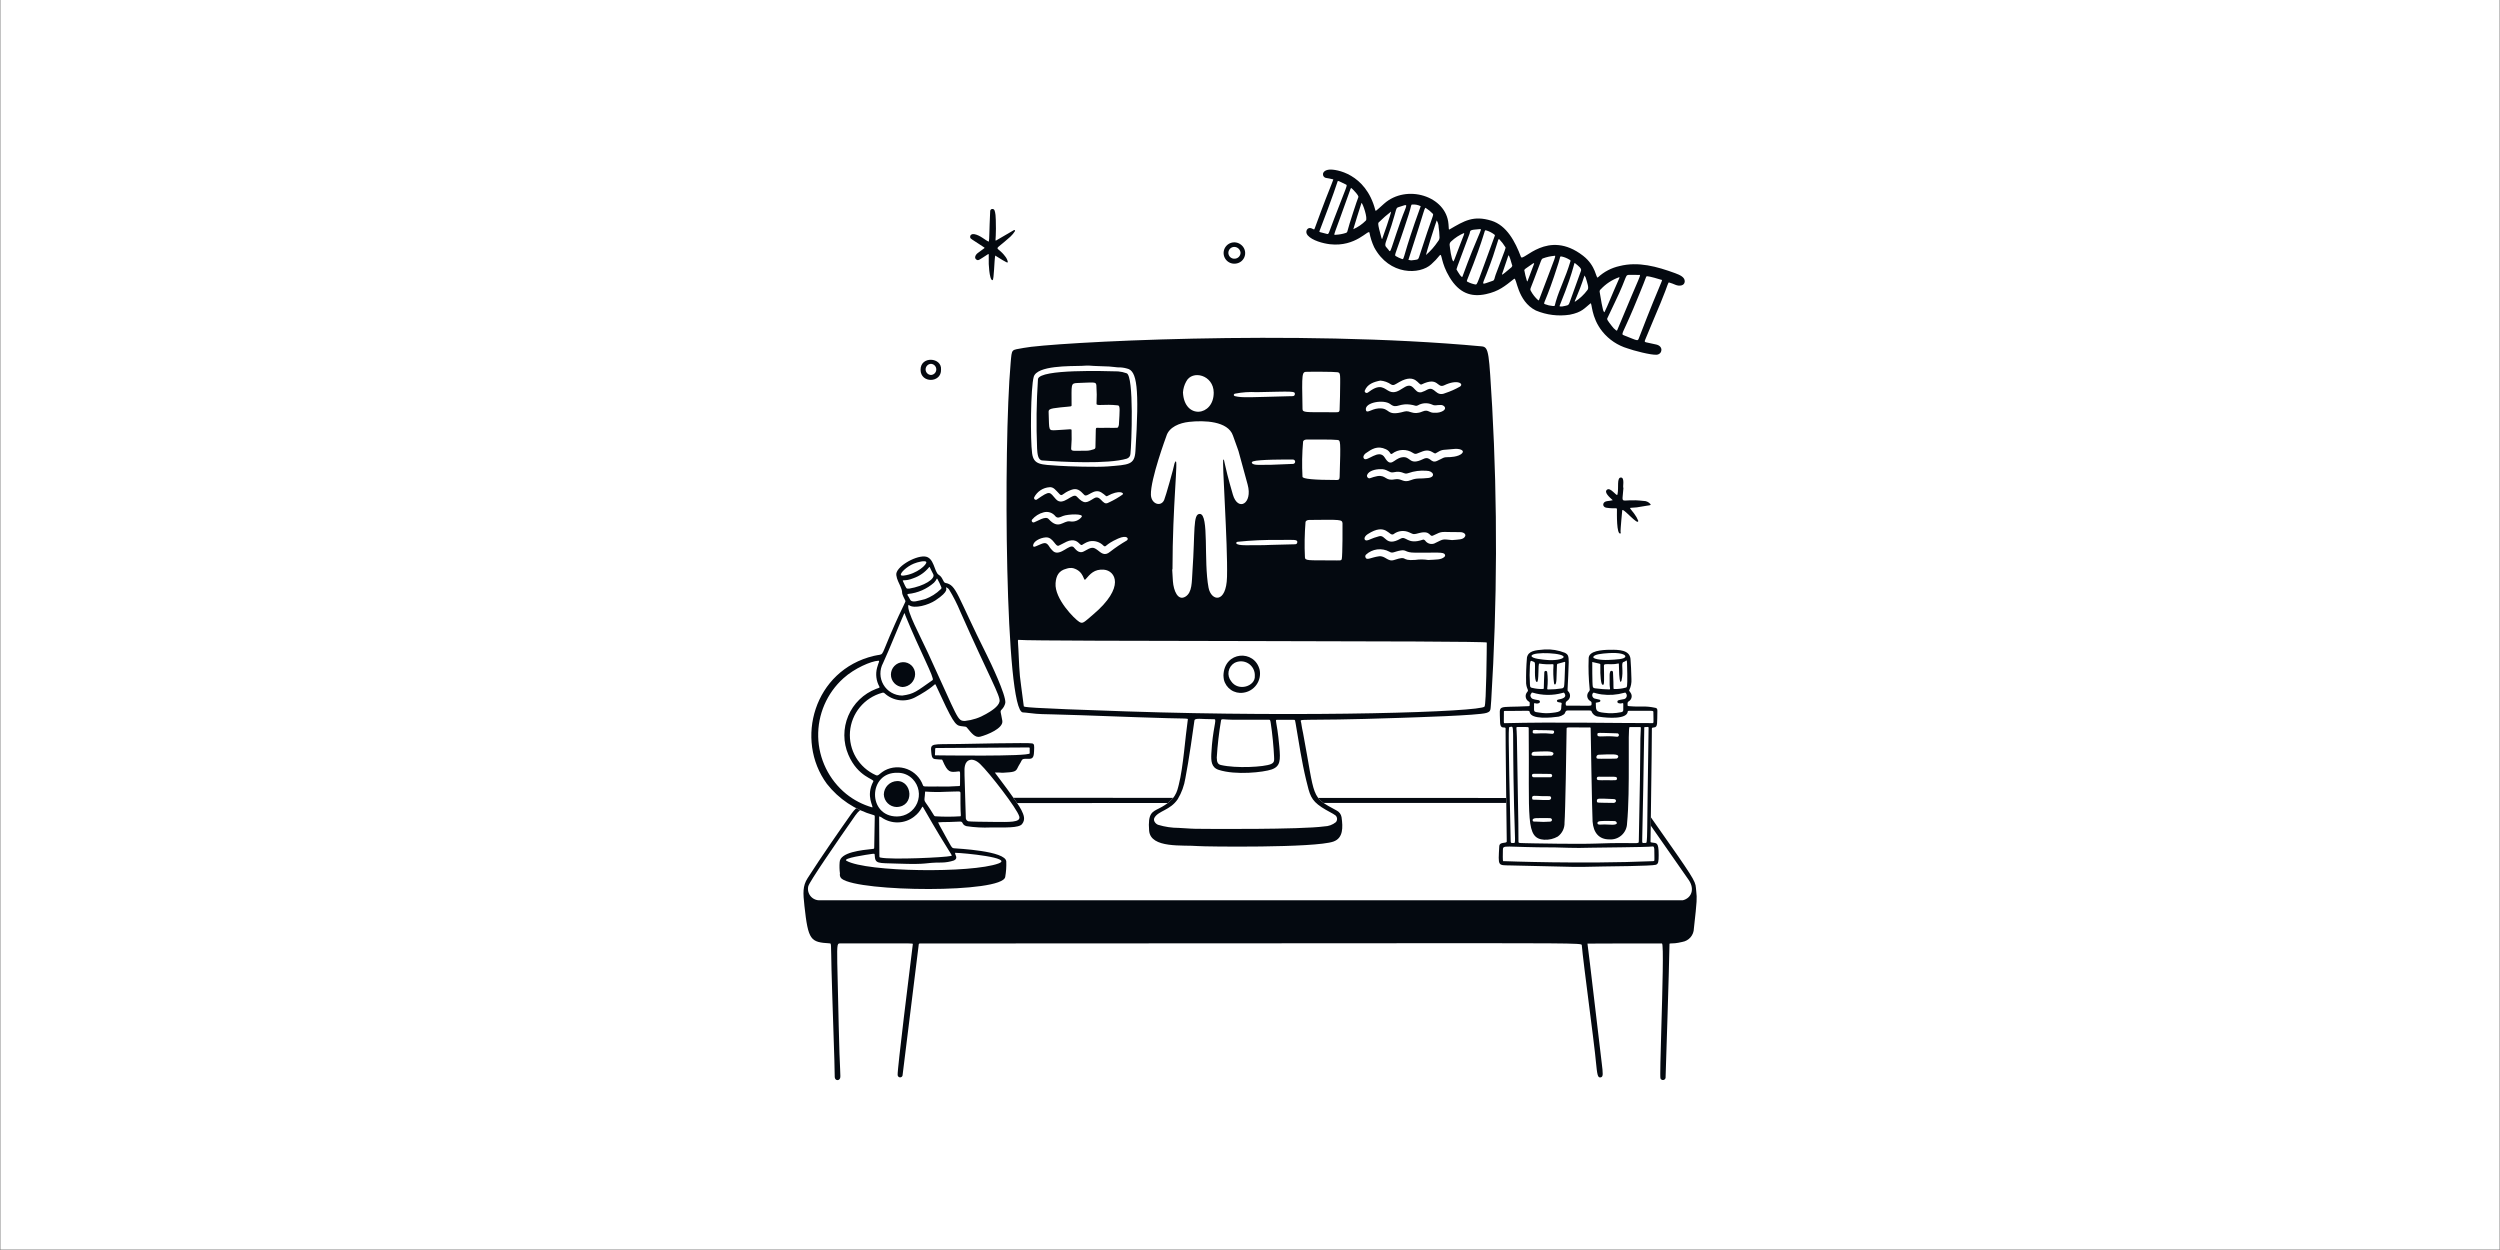
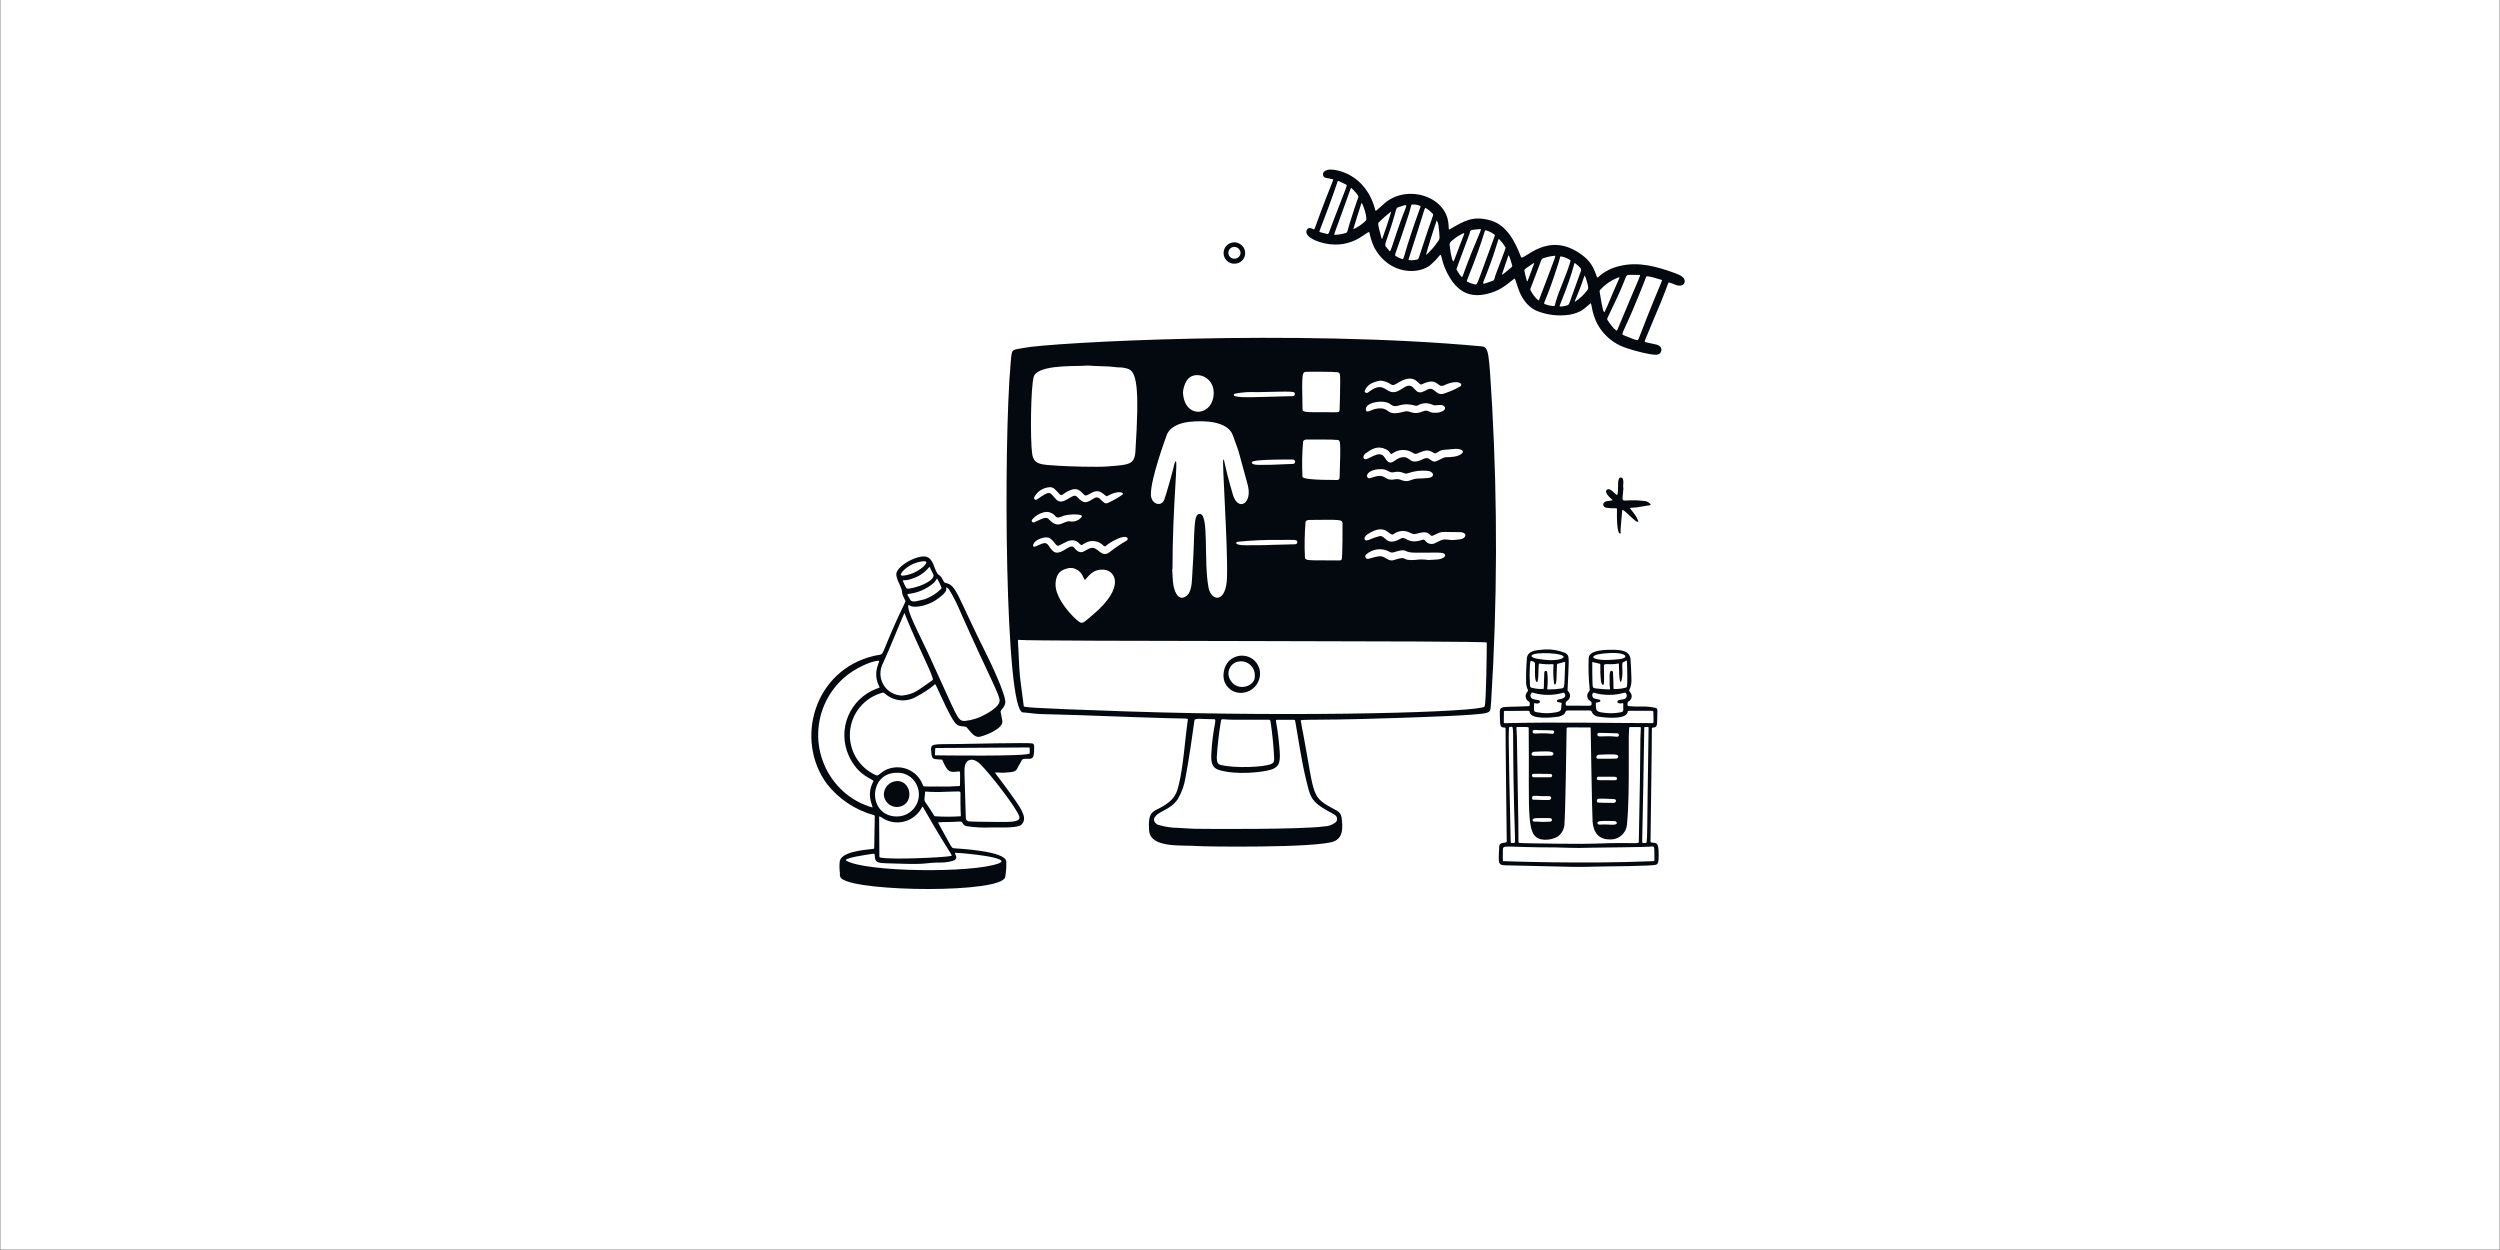
<svg xmlns="http://www.w3.org/2000/svg" version="1.2" preserveAspectRatio="xMidYMid meet" height="3456" viewBox="0 0 5184 2592" zoomAndPan="magnify" width="6912">
  <rect x="0" y="0" width="5184" height="2592" fill="#808080" stroke="none" />
  <g id="67c2ceda82">
    <path d="M 1 0 L 5183 0 L 5183 2591 L 1 2591 Z M 1 0" style="stroke:none;fill-rule:nonzero;fill:#ffffff;fill-opacity:1;" />
-     <path d="M 3422.887 1711.707 C 3443.219 1740.934 3465.605 1772.973 3481.418 1795.609 L 3481.578 1795.848 L 3481.598 1795.867 C 3493.801 1813.336 3502.039 1825.133 3502.316 1825.582 C 3514.52 1844.262 3507.145 1862.398 3489.516 1866.801 L 3489.477 1866.762 L 1701.234 1866.762 C 1697.5 1867.109 1693.738 1866.562 1690.258 1865.172 C 1686.777 1863.781 1683.676 1861.586 1681.211 1858.762 C 1678.75 1855.93 1676.992 1852.562 1676.09 1848.922 C 1675.188 1845.285 1675.164 1841.48 1676.023 1837.832 C 1677.891 1829.051 1734.801 1746.328 1773.785 1690.629 C 1776.578 1686.637 1779.844 1683.027 1783.496 1679.859 C 1780.758 1678.598 1778.059 1677.266 1775.391 1675.875 C 1771.797 1679.312 1768.531 1683.09 1765.637 1687.172 C 1741.469 1721.348 1703.48 1775.914 1674.602 1821.051 C 1664.156 1837.387 1665.18 1851.855 1668.051 1878.289 C 1675.891 1950.336 1680.75 1953.703 1720.48 1956.16 L 1720.492 1956.16 C 1721.02 1956.188 1721.441 1956.219 1721.789 1956.398 C 1723.27 1957.152 1723.328 1960.691 1723.621 1979.352 C 1723.863 1994.598 1724.266 2019.945 1725.738 2062.133 C 1730.723 2205.238 1730.848 2226.844 1730.875 2231.715 C 1730.879 2232.676 1730.883 2232.984 1730.914 2233.453 C 1731.531 2240.41 1737.93 2240.855 1740.277 2238.262 L 1740.438 2238.082 C 1740.922 2237.547 1741.316 2237.117 1741.629 2236.633 C 1742.914 2234.613 1742.777 2231.691 1742.074 2216.617 C 1741.391 2202.051 1740.176 2176.125 1739.203 2128.691 C 1738.426 2090.723 1737.695 2061.117 1737.125 2038.031 C 1735.441 1969.703 1735.168 1958.484 1739.188 1956.637 C 1739.98 1956.277 1740.938 1956.277 1742.078 1956.277 L 1742.094 1956.277 C 1783.359 1956.297 1813.371 1956.238 1835.184 1956.199 L 1835.199 1956.199 C 1886.902 1956.098 1892.559 1956.078 1892.879 1957.391 C 1892.918 1957.551 1892.879 1957.73 1892.832 1957.926 C 1892.801 1958.066 1892.77 1958.207 1892.758 1958.363 C 1892.758 1958.383 1892.496 1960.48 1892.02 1964.309 L 1892.004 1964.445 L 1892 1964.465 L 1892 1964.477 C 1887.121 2003.73 1860.371 2218.992 1861.355 2229.121 C 1861.41 2230.34 1861.898 2231.504 1862.73 2232.398 C 1863.566 2233.305 1864.691 2233.871 1865.906 2234.02 C 1867.125 2234.156 1868.352 2233.871 1869.371 2233.195 C 1870.395 2232.52 1871.141 2231.496 1871.48 2230.32 C 1871.73 2229.586 1904.57 1964.227 1904.73 1961.555 C 1905.043 1956.309 1905.391 1956.316 1909.613 1956.379 C 1910.129 1956.387 1910.703 1956.398 1911.34 1956.398 C 2303.973 1956.355 2583.934 1956.129 2783.562 1955.961 C 3261.363 1955.562 3279.012 1955.551 3279.938 1959.496 C 3279.977 1959.645 3279.984 1959.805 3279.996 1959.973 C 3281.109 1975.238 3288.871 2036.035 3295.938 2091.418 C 3301.035 2131.285 3305.766 2168.344 3307.395 2183.566 C 3308.051 2189.707 3308.605 2195.164 3309.102 2199.984 L 3309.102 2200.023 C 3312.016 2228.492 3312.68 2235.07 3318.961 2234.078 C 3324.832 2233.125 3324.078 2226.875 3321.324 2204.027 C 3320.996 2201.324 3320.648 2198.395 3320.273 2195.211 C 3295.32 1982.453 3292.379 1961.168 3291.871 1957.512 C 3291.812 1957.062 3291.781 1956.875 3291.762 1956.645 C 3297.246 1956.336 3445.621 1956.227 3446.309 1956.418 C 3449.945 1957.41 3447.211 2052.84 3444.938 2132 C 3443.367 2186.895 3442.016 2233.98 3443.168 2236.324 C 3443.664 2237.387 3444.48 2238.262 3445.492 2238.84 C 3446.516 2239.414 3447.691 2239.652 3448.852 2239.535 C 3450.023 2239.406 3451.117 2238.918 3451.992 2238.133 C 3452.855 2237.348 3453.465 2236.312 3453.723 2235.172 L 3453.832 2231.793 C 3454.727 2204.414 3460.816 2018.309 3461.832 1958.562 C 3461.613 1956.328 3462.277 1956.316 3465.625 1956.289 C 3469.285 1956.246 3476.109 1956.18 3488.422 1953.168 C 3495.062 1952.062 3501.094 1948.664 3505.484 1943.566 C 3509.879 1938.469 3512.332 1931.992 3512.441 1925.262 C 3519.191 1865.898 3518.773 1861.961 3517.52 1850.297 C 3517.242 1847.75 3516.934 1844.848 3516.645 1840.926 C 3515.582 1826.258 3509.699 1817.891 3431.5 1706.512 L 3431.492 1706.512 C 3428.789 1702.656 3425.996 1698.68 3423.113 1694.574 C 3423.035 1700.695 3422.957 1706.441 3422.887 1711.707 Z M 3123.434 1664.973 C 3123.391 1661.582 3123.344 1658.156 3123.301 1654.688 L 2733.398 1654.547 C 2733.734 1654.984 2734.094 1655.422 2734.453 1655.852 C 2737.266 1659.207 2740.582 1662.141 2744.637 1665.031 C 2883.961 1664.992 3016.566 1664.973 3123.434 1664.973 Z M 2101.551 1654.309 C 2104.262 1658.156 2106.816 1661.844 2109.086 1665.223 C 2201.184 1665.191 2308.789 1665.152 2421.602 1665.121 C 2426.305 1661.516 2429.906 1657.945 2432.719 1654.43 Z M 2101.551 1654.309" style="stroke:none;fill-rule:evenodd;fill:#040910;fill-opacity:1;" />
    <path d="M 2140.441 1541.57 C 2133.793 1539.582 2001.832 1542.562 1988.188 1542.781 C 1932.102 1543.605 1928.953 1540.277 1931.09 1559.824 C 1931.734 1565.785 1931.934 1573.141 1938.531 1573.984 C 1954.719 1576.051 1953.109 1573.617 1954.621 1577.137 C 1965.371 1602.246 1969.914 1601.781 1986.727 1599.703 C 1992.234 1599.02 1990.703 1599.117 1990.703 1626.344 C 1990.703 1628.609 1991.168 1629.824 1988.715 1629.934 C 1973.961 1631.047 1959.16 1631.363 1944.375 1630.875 C 1914.969 1630.875 1915.117 1631.691 1913.656 1627.895 C 1910.906 1620.395 1906.586 1613.555 1900.984 1607.852 C 1895.383 1602.148 1888.625 1597.707 1881.168 1594.824 C 1873.711 1591.941 1865.727 1590.691 1857.742 1591.137 C 1849.762 1591.594 1841.969 1593.742 1834.883 1597.449 C 1821.965 1604.93 1821.5 1610 1816.004 1607.277 C 1798.918 1599.613 1784.613 1586.875 1775.043 1570.785 C 1765.473 1554.688 1761.105 1536.035 1762.539 1517.363 C 1763.969 1498.699 1771.133 1480.922 1783.043 1466.48 C 1794.957 1452.035 1811.035 1441.617 1829.09 1436.66 C 1829.98 1436.262 1830.973 1436.152 1831.93 1436.352 C 1832.883 1436.539 1833.758 1437.027 1834.426 1437.734 C 1842.754 1445.375 1853.223 1450.285 1864.422 1451.816 C 1875.621 1453.344 1887.02 1451.406 1897.094 1446.281 C 1900.848 1444.441 1904.484 1442.305 1908.102 1440.238 C 1940.746 1421.309 1938.152 1415.484 1940.539 1420.68 C 1975.41 1496.594 1980.637 1504.156 1992.422 1505.664 C 2002.836 1506.988 2003.023 1506.371 2005.043 1508.805 C 2014.832 1520.562 2021.938 1530.332 2032.617 1527.566 C 2047.762 1523.594 2080.934 1510.098 2078.422 1494.645 C 2075.289 1475.438 2073.062 1475.457 2077.051 1471.352 C 2080.879 1467.555 2083.516 1462.715 2084.633 1457.438 C 2086.359 1441.242 2053.438 1372.633 2046.738 1359.277 C 1983.039 1232.227 1983.914 1213.199 1960.414 1208.754 C 1955.234 1207.762 1955.445 1197.258 1946.609 1192 C 1936.812 1186.199 1937.527 1155.055 1917.164 1153.883 C 1896.02 1152.668 1855.98 1176.547 1858.586 1192.637 C 1859.191 1196.926 1860.406 1201.105 1862.191 1205.047 C 1877.941 1237.992 1863.883 1219.168 1876.949 1244.879 C 1879.074 1249.062 1876.781 1244.816 1844.555 1319.875 C 1825.055 1365.289 1834.328 1354.656 1811.84 1360.074 C 1687.859 1389.707 1647.426 1534.156 1714.641 1625.402 C 1739.258 1656.812 1773.273 1679.52 1811.719 1690.223 C 1813.867 1690.711 1813.926 1691.785 1813.906 1693.402 C 1813.809 1701.809 1812.723 1751.953 1812.793 1756.445 C 1812.793 1760.023 1812.426 1760.043 1809.812 1760.32 C 1787.402 1762.746 1741.562 1766.941 1741.066 1788.148 C 1740.449 1795.859 1740.668 1803.617 1741.711 1811.281 C 1741.242 1813.289 1741.355 1815.395 1742.039 1817.344 C 1742.723 1819.289 1743.945 1821 1745.566 1822.281 C 1781.559 1849.809 2078.977 1852.531 2084.434 1818.375 C 2086.277 1807.824 2087.012 1797.102 2086.617 1786.387 C 2085.457 1764.109 1984.262 1759.688 1978.688 1759.012 C 1972.727 1758.293 1974.832 1759.359 1949.023 1712.871 C 1947.652 1710.395 1946.512 1707.793 1945.258 1705.25 C 1964.855 1703.867 1951.391 1705.457 1990.902 1703.609 C 1997.859 1703.281 1993.953 1710.504 2004.156 1713.148 C 2020.855 1715.684 2037.758 1716.586 2054.629 1715.844 C 2084.273 1715.703 2112.703 1717.254 2119.391 1708.707 C 2126.875 1699.137 2122.879 1689.824 2117.793 1679.422 C 2110.301 1663.988 2065.453 1605.477 2062.898 1601.91 C 2076.223 1601.633 2075.23 1602.637 2079.922 1602.355 C 2100.57 1601.125 2106.066 1600.656 2109.523 1593.293 C 2112.984 1585.93 2115.676 1582.91 2118.219 1577.395 C 2120.574 1572.324 2125.234 1573.578 2135.164 1573.418 C 2143.371 1573.34 2143.84 1565.539 2144.227 1557.797 C 2144.871 1545.098 2144.734 1542.852 2140.441 1541.57 Z M 1961.695 1218.027 C 1961.953 1217.461 1966.207 1219.805 1967.926 1222.262 C 1976.984 1237.121 1984.867 1252.668 1991.508 1268.758 C 2051.379 1404.176 2074.871 1443.141 2072.668 1454.648 C 2070.68 1465.238 2054.082 1475.285 2044.602 1480.582 C 2031.301 1488.395 2016.484 1493.285 2001.148 1494.922 C 1984.551 1495.102 1987.801 1491.465 1924.289 1353.973 C 1906.922 1316.359 1880.348 1267.773 1883.547 1255.113 C 1883.816 1254.059 1884.262 1254.34 1884.879 1254.805 C 1895.98 1263.113 1925.184 1254.527 1939.477 1245.086 C 1969.953 1224.914 1960.84 1219.926 1961.695 1218.027 Z M 1943.809 1200.559 C 1946.863 1205.914 1949.52 1211.492 1951.758 1217.242 C 1952.176 1217.973 1952.316 1218.828 1952.145 1219.652 C 1951.973 1220.477 1951.508 1221.211 1950.832 1221.715 C 1941.523 1230.887 1930.336 1237.938 1918.039 1242.375 C 1904.129 1245.535 1890.793 1251.168 1887.047 1242.941 C 1883.637 1235.457 1878.938 1232.695 1883.367 1231.582 C 1903.176 1229.574 1921.855 1221.402 1936.773 1208.219 C 1942.965 1201.957 1942.059 1197.715 1943.789 1200.559 Z M 1868.164 1192.23 C 1866.395 1188.254 1879.75 1175 1894.855 1168.738 C 1902.656 1165.496 1918.785 1161.434 1920.695 1165.359 C 1922.91 1170.008 1901.645 1190.203 1873.988 1193.52 C 1871.703 1193.223 1869.098 1194.367 1868.145 1192.23 Z M 1872.469 1205.418 C 1870.262 1200.668 1876.023 1206.41 1894.328 1198.898 C 1906.938 1194.496 1918.066 1186.652 1926.457 1176.262 C 1928.258 1174.273 1926.895 1175.129 1935.191 1190.688 C 1940.242 1200.18 1916.184 1215.324 1885.348 1220.562 C 1878.66 1220.562 1880.227 1222.133 1872.449 1205.418 Z M 1831.059 1375.039 C 1841.723 1351.684 1843.211 1347.133 1853.141 1323.684 C 1879.594 1261.184 1874.555 1269.246 1877.406 1276.242 C 1906.949 1348.785 1938.59 1406.945 1933.961 1410.176 C 1900.094 1433.789 1895.941 1438.996 1870.727 1442.344 C 1862.875 1442.246 1855.184 1440.117 1848.395 1436.184 C 1841.602 1432.238 1835.938 1426.625 1831.949 1419.855 C 1827.961 1413.09 1825.785 1405.418 1825.625 1397.566 C 1825.465 1389.715 1827.328 1381.953 1831.039 1375.039 Z M 1810.945 1620.363 C 1794.328 1651.289 1812.516 1673.527 1808.57 1674.195 C 1788.883 1668.578 1770.523 1659.059 1754.59 1646.211 C 1736.953 1631.812 1722.641 1613.766 1712.633 1593.305 C 1702.621 1572.852 1697.156 1550.484 1696.609 1527.715 C 1696.059 1504.949 1700.438 1482.332 1709.449 1461.426 C 1718.457 1440.516 1731.883 1421.793 1748.805 1406.559 C 1772.18 1385.363 1806.551 1370.926 1821.031 1370.121 C 1825.008 1369.902 1821.965 1372.691 1818.746 1384.48 C 1815.148 1397.715 1816.855 1411.828 1823.496 1423.832 C 1825.094 1426.453 1821.508 1426.633 1816.66 1428.461 C 1803.758 1433.441 1791.992 1440.965 1782.066 1450.594 C 1772.141 1460.223 1764.258 1471.75 1758.891 1484.488 C 1753.52 1497.238 1750.777 1510.934 1750.82 1524.754 C 1750.863 1538.59 1753.691 1552.262 1759.141 1564.973 C 1779.027 1611.609 1813.676 1615.227 1810.926 1620.363 Z M 1861.289 1602.426 C 1867.199 1602.348 1873.062 1603.5 1878.504 1605.816 C 1883.945 1608.129 1888.844 1611.559 1892.891 1615.871 C 1899.035 1622.34 1903.156 1630.469 1904.742 1639.254 C 1906.324 1648.039 1905.301 1657.094 1901.801 1665.301 C 1898.301 1673.508 1892.473 1680.516 1885.035 1685.453 C 1877.598 1690.383 1868.883 1693.035 1859.957 1693.074 C 1798.402 1693.004 1799.773 1600.629 1861.27 1602.426 Z M 1978.082 1784.281 C 1987.941 1779.52 1979.773 1772.566 1980.445 1768.383 C 1998.582 1768.609 2102.539 1778.688 2070.48 1790.5 C 2014.93 1810.984 1796.961 1808.457 1755.297 1784.945 C 1745.727 1779.539 1797.836 1772.188 1808.66 1770.605 C 1814.215 1769.801 1813.688 1771.035 1813.766 1772.953 C 1814.633 1791.922 1819.82 1789.348 1860.473 1790.77 C 1930.371 1793.203 1912.316 1788.582 1952.988 1788.562 C 1961.508 1788.414 1969.953 1786.965 1978.031 1784.27 Z M 1972.211 1774.891 C 1959.469 1778.039 1848.52 1783.137 1825.902 1778.27 C 1823.008 1777.652 1823.555 1777.156 1823.477 1773.965 C 1823.258 1764.406 1823.098 1700.16 1822.988 1694.465 C 1822.988 1693.254 1823.168 1692.48 1824.629 1693.254 C 1825.551 1693.621 1826.441 1694.059 1827.301 1694.555 C 1837.219 1701.73 1849.184 1705.516 1861.418 1705.348 C 1873.656 1705.188 1885.516 1701.074 1895.234 1693.641 C 1912.129 1680.824 1911.332 1668.996 1914.164 1673.945 C 1972.277 1775.855 1976.699 1773.766 1972.188 1774.879 Z M 1990.949 1692.668 C 1973.859 1693.77 1956.715 1693.77 1939.625 1692.668 C 1938.969 1692.656 1938.328 1692.461 1937.785 1692.09 C 1937.242 1691.723 1936.82 1691.195 1936.574 1690.59 C 1912.039 1649.617 1916.797 1670.328 1918.34 1641.391 C 1932.578 1642.465 1946.875 1642.613 1961.141 1641.84 C 1992.363 1641.402 1991.625 1638.945 1991.617 1646.391 L 1991.617 1665.578 C 1991.586 1691.723 1993.852 1692.59 1990.949 1692.668 Z M 2113.578 1693.016 C 2117.176 1705.992 2091.984 1704.492 2060.621 1704.312 C 2042.039 1704.215 2010.418 1703.75 2007.953 1703.043 C 2006.328 1702.574 2004.91 1701.562 2003.953 1700.172 C 2002.992 1698.77 2002.551 1697.09 2002.695 1695.402 C 1999.973 1595.508 1998.992 1597.438 2000.898 1587.789 C 2003.363 1575.336 2016.648 1569.234 2032.32 1584.172 C 2051.66 1602.637 2108.957 1676.461 2113.551 1693.016 Z M 1940.102 1566.254 C 1939.355 1566.254 1938.57 1566.441 1938.691 1565 C 1939.684 1553.195 1938.223 1550.988 1940.938 1551.09 L 2131.078 1549.918 C 2137.27 1549.918 2134.449 1549.508 2135.223 1562.051 C 2135.668 1569.164 1941.074 1566.223 1940.102 1566.254 Z M 1940.102 1566.254" style="stroke:none;fill-rule:nonzero;fill:#040910;fill-opacity:1;" />
-     <path d="M 1871.48 1424.656 C 1878.422 1424.418 1885.012 1421.516 1889.871 1416.559 C 1894.734 1411.598 1897.5 1404.949 1897.598 1398.004 C 1897.652 1394.645 1897.016 1391.305 1895.727 1388.207 C 1894.441 1385.094 1892.527 1382.293 1890.113 1379.949 C 1887.695 1377.613 1884.824 1375.805 1881.68 1374.621 C 1878.531 1373.438 1875.176 1372.91 1871.82 1373.082 C 1865.25 1373.438 1859.07 1376.301 1854.535 1381.059 C 1849.996 1385.82 1847.449 1392.129 1847.406 1398.711 C 1847.363 1405.289 1849.828 1411.629 1854.301 1416.449 C 1858.777 1421.277 1864.918 1424.207 1871.48 1424.656 Z M 1871.48 1424.656" style="stroke:none;fill-rule:nonzero;fill:#040910;fill-opacity:1;" />
    <path d="M 1859.098 1673.418 C 1897.027 1672.664 1891.809 1618.695 1860.09 1619.617 C 1852.844 1619.848 1845.961 1622.848 1840.859 1628.004 C 1835.762 1633.164 1832.84 1640.09 1832.691 1647.332 C 1832.945 1654.23 1835.816 1660.758 1840.723 1665.609 C 1845.633 1670.457 1852.199 1673.25 1859.098 1673.418 Z M 1859.098 1673.418" style="stroke:none;fill-rule:nonzero;fill:#040910;fill-opacity:1;" />
    <path d="M 3132.953 1794.574 C 3285.867 1798.125 3255.738 1798.125 3324.875 1796.723 C 3331.91 1796.582 3424.656 1795.906 3433.418 1793.223 C 3438.914 1791.547 3439.441 1786.406 3439.441 1772.98 C 3439.441 1745.348 3434.891 1748.785 3426.074 1747.145 C 3422.012 1746.379 3422.566 1746.965 3422.559 1743.488 C 3422.488 1726.414 3425.301 1559.883 3425.312 1513.664 C 3425.312 1508.996 3424.984 1508.887 3429.555 1508.469 C 3438.082 1507.684 3435.953 1499.973 3436.75 1474.152 C 3436.887 1469.621 3435.336 1468.34 3432.664 1467.766 C 3409.867 1462.895 3404.641 1466.562 3379.102 1464.348 C 3374.133 1463.918 3375.125 1463.93 3374.957 1460.141 C 3374.82 1457.598 3374.777 1455.582 3377.789 1453.973 C 3380.305 1452.391 3382.145 1449.945 3382.977 1447.094 C 3383.812 1444.254 3383.582 1441.191 3382.32 1438.508 C 3380.402 1434.266 3377.352 1432.805 3378.477 1430.848 C 3381.914 1423.742 3383.453 1415.871 3382.949 1407.992 C 3382.949 1398.688 3381.508 1370.707 3380.961 1365.977 C 3378.773 1347.602 3357.109 1347.184 3338.586 1347.371 C 3322.23 1347.551 3293.867 1349.281 3294.246 1365.508 C 3293.461 1386.496 3294.148 1407.504 3296.285 1428.391 C 3296.523 1429.406 3296.504 1430.461 3296.234 1431.461 C 3295.957 1432.465 3295.438 1433.379 3294.723 1434.137 C 3293.383 1435.547 3292.379 1437.246 3291.812 1439.105 C 3291.234 1440.965 3291.105 1442.93 3291.434 1444.848 C 3291.75 1446.766 3292.516 1448.586 3293.668 1450.156 C 3294.812 1451.727 3296.312 1453.008 3298.043 1453.891 C 3300.715 1455.809 3300.359 1456.871 3300.168 1460.469 C 3299.941 1464.672 3300.309 1463.242 3249.758 1463.215 C 3246.863 1463.215 3247.012 1463.152 3246.688 1460.082 C 3246.406 1458.711 3246.578 1457.289 3247.184 1456.027 C 3247.777 1454.758 3248.773 1453.723 3250.004 1453.066 C 3251.625 1451.992 3252.965 1450.551 3253.941 1448.875 C 3254.914 1447.195 3255.492 1445.305 3255.621 1443.367 C 3255.738 1441.43 3255.422 1439.492 3254.676 1437.695 C 3253.93 1435.906 3252.777 1434.305 3251.316 1433.023 C 3250.543 1432.398 3250.391 1430.926 3250.543 1428.781 C 3250.898 1424.031 3252.898 1380.723 3252.898 1373.379 C 3252.898 1360.461 3251.785 1357.16 3244.945 1353.625 C 3231.75 1348.375 3217.59 1346 3203.398 1346.668 C 3182.359 1348.219 3169.281 1349.797 3166.312 1363.371 C 3164.75 1381.328 3164.176 1399.363 3164.574 1417.383 C 3166.062 1430.766 3170.902 1430.52 3166.738 1435.031 C 3165.508 1436.453 3164.602 1438.129 3164.086 1439.941 C 3163.57 1441.758 3163.449 1443.656 3163.75 1445.516 C 3164.047 1447.383 3164.742 1449.152 3165.797 1450.711 C 3166.848 1452.273 3168.23 1453.582 3169.852 1454.559 C 3173.051 1455.918 3171.766 1458.324 3171.918 1462.078 C 3171.918 1463.539 3171.391 1464.188 3169.93 1464.266 C 3102.273 1467.922 3109.898 1458.77 3110.422 1494.297 C 3110.523 1501.254 3110.852 1508.887 3117.848 1508.469 C 3122.27 1508.199 3122.148 1509.898 3121.973 1511.617 C 3121.555 1515.594 3124.395 1744.453 3124.395 1744.453 C 3124.785 1750.316 3109.43 1744.172 3108.863 1754.926 C 3106.637 1797.051 3105.188 1793.941 3132.953 1794.574 Z M 3304.004 1361.75 C 3307.074 1356.695 3320.969 1355.312 3335.188 1354.348 C 3359.168 1352.73 3370.328 1357.023 3370.328 1361.027 C 3370.328 1367.148 3350.859 1367.695 3335.188 1368.43 C 3319.516 1369.164 3301.32 1366.223 3304.004 1361.75 Z M 3301.68 1372.684 C 3318.949 1376.527 3318.574 1376.223 3318.465 1378.348 C 3317.75 1403.68 3320.152 1418.645 3322.547 1419.488 C 3323.223 1419.727 3324.973 1422.023 3325.906 1416.578 C 3326.492 1413.137 3326.047 1384.172 3325.906 1381.438 C 3325.66 1376.547 3327.566 1376.965 3341.109 1377.312 C 3353.035 1377.613 3356.711 1374.332 3356.844 1376.59 C 3357.746 1392.848 3356.844 1407.742 3360.34 1414.352 C 3361.004 1413.465 3362.051 1412.68 3362.277 1411.688 C 3367.426 1390.125 3360.34 1374.332 3366.672 1372.684 C 3372.066 1371.281 3373.688 1365.629 3373.805 1374.672 C 3373.926 1383.445 3374.273 1391.562 3374.332 1397.527 C 3374.621 1425.352 3373.863 1425.184 3371.031 1425.867 C 3363.27 1428.035 3355.23 1428.988 3347.184 1428.699 C 3344.371 1428.52 3346.766 1428.699 3344.727 1394.445 C 3344.816 1393.633 3344.59 1392.816 3344.082 1392.18 C 3343.574 1391.535 3342.832 1391.125 3342.016 1391.039 C 3341.211 1390.938 3340.395 1391.176 3339.75 1391.684 C 3339.113 1392.191 3338.695 1392.926 3338.605 1393.742 C 3337.73 1396.723 3337.406 1396.961 3337.754 1419.867 C 3337.852 1426.414 3340.117 1429.805 3336.809 1429.574 C 3327.934 1429.426 3319.07 1428.77 3310.273 1427.586 C 3306.301 1427.211 3303.629 1427.062 3302.832 1423.852 C 3301.551 1418.586 3301.711 1374.043 3301.711 1372.734 Z M 3302.008 1439.266 C 3304.75 1433.668 3303.496 1437.457 3321.336 1439.98 C 3336.949 1442.035 3352.809 1440.883 3367.961 1436.602 C 3369.602 1435.973 3370.406 1435.695 3371.539 1437.504 C 3372.453 1438.598 3373.051 1439.918 3373.25 1441.332 C 3373.449 1442.742 3373.238 1444.172 3372.664 1445.473 C 3372.086 1446.777 3371.152 1447.891 3369.969 1448.684 C 3368.785 1449.48 3367.406 1449.918 3365.984 1449.965 C 3354.883 1451.953 3354.059 1452.312 3353.832 1454.777 C 3353.523 1458.113 3356.902 1458.672 3361.066 1458.75 C 3362.566 1458.75 3366.215 1456.348 3366.035 1459.984 C 3365.387 1472.258 3368.449 1475.883 3360.527 1476.984 C 3349.52 1479.152 3338.238 1479.52 3327.109 1478.098 C 3307.531 1476.242 3309.621 1472.336 3309.031 1457.23 C 3314.797 1456.078 3316.496 1455.898 3317.609 1454.945 C 3317.977 1454.688 3318.266 1454.32 3318.422 1453.891 C 3318.582 1453.473 3318.621 1453.016 3318.523 1452.57 C 3318.422 1452.133 3318.195 1451.727 3317.879 1451.406 C 3317.551 1451.098 3317.141 1450.879 3316.695 1450.801 C 3313.832 1450.008 3310.871 1449.488 3307.98 1448.812 C 3306.918 1448.676 3305.902 1448.297 3305.008 1447.719 C 3304.105 1447.145 3303.348 1446.367 3302.781 1445.465 C 3302.207 1444.559 3301.848 1443.547 3301.711 1442.484 C 3301.578 1441.43 3301.68 1440.348 3302.008 1439.332 Z M 3241.746 1363.5 C 3238.766 1367.246 3223.738 1370 3207.215 1368.469 C 3202.059 1367.984 3174.867 1365.977 3175.812 1359.973 C 3177.324 1350.492 3249.52 1353.871 3241.746 1363.57 Z M 3176.32 1370.688 C 3178.387 1371.75 3181.289 1372.156 3182.379 1373.816 C 3184.418 1376.898 3180.203 1411.984 3186.672 1414.191 C 3191.871 1415.969 3188.66 1375.258 3191.949 1375.961 C 3200.746 1377.355 3209.668 1377.801 3218.562 1377.293 C 3221.246 1377.293 3221.305 1377.293 3221.285 1380.027 C 3220.441 1392.359 3220.828 1404.73 3222.457 1416.984 C 3223.453 1420.852 3226.891 1421.555 3227.496 1408.449 C 3228.996 1375.902 3227.336 1377.047 3231.094 1376.121 C 3245.492 1372.574 3245.633 1370.984 3245.555 1374.242 C 3244.789 1405.516 3243.746 1421.941 3243.188 1423.66 C 3242.871 1424.766 3242.195 1425.75 3241.281 1426.445 C 3240.355 1427.141 3239.242 1427.527 3238.09 1427.539 C 3229.156 1428.969 3220.121 1429.676 3211.078 1429.645 C 3208.406 1429.484 3208.098 1429.523 3208.465 1426.812 C 3209.77 1415.652 3209.688 1404.363 3208.227 1393.223 C 3208.008 1392.586 3207.594 1392.043 3207.035 1391.672 C 3206.48 1391.297 3205.824 1391.117 3205.148 1391.156 C 3204.48 1391.188 3203.844 1391.445 3203.34 1391.883 C 3202.82 1392.309 3202.473 1392.895 3202.324 1393.551 C 3202.078 1394.824 3201.25 1425.559 3201.25 1425.758 C 3201.25 1428.652 3201.25 1428.453 3198.18 1428.738 C 3191.316 1428.879 3184.457 1428.125 3177.781 1426.496 C 3174.797 1426.016 3172.473 1425.711 3172.473 1419.141 C 3171.637 1406.27 3171.598 1393.352 3172.355 1380.473 C 3172.879 1370.992 3173.934 1369.512 3176.32 1370.754 Z M 3176.18 1436.371 C 3176.367 1436.055 3177.41 1436.004 3177.938 1436.172 C 3198.172 1442.305 3219.734 1442.531 3240.098 1436.84 C 3242.621 1435.844 3243.199 1436.113 3244.48 1438.262 C 3249.328 1446.379 3239.711 1449.121 3230.406 1450.812 C 3229.883 1450.922 3229.395 1451.188 3229.035 1451.598 C 3228.68 1452.004 3228.469 1452.512 3228.422 1453.047 C 3228.383 1453.582 3228.52 1454.121 3228.809 1454.578 C 3229.098 1455.035 3229.535 1455.371 3230.039 1455.562 C 3232.891 1456.824 3237.227 1456.477 3237.992 1457.648 C 3238.754 1458.82 3237.793 1460.816 3237.684 1462.477 C 3237.035 1472.773 3239.062 1476.102 3218.473 1478.148 C 3209.68 1479.332 3200.766 1479.152 3192.031 1477.621 C 3179.656 1476.141 3180.988 1475.863 3180.988 1465.172 C 3180.988 1459.207 3180.402 1457.707 3182.828 1458.035 C 3184.129 1458.594 3185.531 1458.879 3186.953 1458.879 C 3188.371 1458.879 3189.773 1458.594 3191.074 1458.035 C 3191.75 1457.797 3192.316 1457.328 3192.695 1456.723 C 3193.074 1456.109 3193.23 1455.391 3193.145 1454.688 C 3193.062 1453.973 3192.734 1453.316 3192.23 1452.809 C 3191.723 1452.301 3191.055 1451.984 3190.352 1451.902 C 3178.586 1449.848 3176.121 1449.758 3173.793 1444.082 C 3172.523 1440.992 3174.797 1438.828 3176.18 1436.441 Z M 3119.844 1499.523 C 3117.66 1499.582 3118.465 1499.117 3118.492 1475.742 C 3118.492 1473.457 3119.16 1474.273 3133.578 1474.203 C 3172.137 1474.035 3171.113 1472.633 3171.977 1476.816 C 3175.156 1492.391 3216.238 1488.297 3231.969 1486.059 C 3235.715 1485.266 3239.273 1483.742 3242.441 1481.586 C 3246.805 1478.934 3244.789 1473.172 3251.027 1473.219 C 3300.27 1473.559 3299.203 1472.027 3300.387 1475.547 C 3301.668 1478.656 3303.824 1481.328 3306.609 1483.227 C 3309.391 1485.113 3312.672 1486.148 3316.039 1486.199 C 3334.215 1489.18 3374.301 1491.762 3375.305 1475.266 C 3375.406 1473.586 3378.219 1473.977 3379.59 1473.977 C 3428.602 1474.066 3428.402 1472.762 3428.441 1476.789 C 3428.68 1499.734 3429.574 1499.453 3426.035 1499.453 C 3349.668 1499.574 3224.137 1496.84 3119.855 1499.594 Z M 3414.289 1507.473 C 3419.039 1507.344 3418.555 1507.008 3418.473 1511.875 C 3414.57 1747.859 3416.934 1748.039 3412.344 1747.941 C 3403.836 1747.77 3405.387 1750.414 3405.387 1735.102 C 3405.594 1735.102 3409.094 1552.602 3409.512 1512.285 C 3409.57 1506.77 3408.625 1507.723 3414.289 1507.582 Z M 3202.523 1741.23 C 3212.223 1741.75 3221.863 1739.441 3230.289 1734.605 C 3234.82 1731.254 3238.449 1726.844 3240.883 1721.766 C 3243.309 1716.688 3244.441 1711.082 3244.203 1705.457 C 3245.84 1686.578 3248.176 1545.297 3248.523 1511.797 C 3248.582 1506.949 3248.246 1508.488 3287.23 1508.516 C 3296.633 1508.516 3298.578 1507.523 3298.41 1510.504 C 3298.352 1511.5 3301.391 1689.727 3302.387 1703.617 C 3304.164 1726.852 3315.75 1740.586 3337.055 1740.586 C 3341.707 1740.953 3346.379 1740.355 3350.789 1738.855 C 3355.191 1737.348 3359.258 1734.953 3362.703 1731.812 C 3366.152 1728.68 3368.926 1724.863 3370.844 1720.621 C 3372.762 1716.379 3373.797 1711.777 3373.875 1707.117 C 3380.711 1637.863 3374.777 1507.562 3379.152 1507.613 C 3402.344 1507.863 3402.594 1506.621 3402.426 1509.602 C 3400.207 1550.203 3402.992 1516.984 3398.223 1744.125 C 3398.062 1751.887 3398.32 1745.914 3309.133 1749.242 C 3272.195 1750.613 3182.211 1748.836 3182.012 1748.812 C 3148.406 1747.898 3148.734 1749.113 3148.711 1744.91 C 3148.324 1671.293 3148.355 1724.855 3145.434 1528.98 C 3145.117 1507.363 3142.602 1507.562 3147.25 1507.555 C 3170.387 1507.555 3169.898 1506.719 3169.938 1510.805 C 3171.816 1698.82 3162.148 1738.789 3202.523 1741.34 Z M 3180.562 1558.891 C 3201.133 1557.965 3221.176 1556.484 3221.305 1562.527 C 3221.207 1563.609 3220.75 1564.633 3220.012 1565.438 C 3219.27 1566.234 3218.273 1566.762 3217.203 1566.941 C 3215.023 1567.316 3197.535 1566.809 3197.535 1567.199 C 3178.742 1567.199 3175.82 1568.191 3175.93 1563.781 C 3175.941 1562.539 3176.43 1561.355 3177.281 1560.461 C 3178.148 1559.574 3179.32 1559.051 3180.562 1559.008 Z M 3178.484 1514.918 C 3178.852 1513.078 3188.551 1513.625 3188.551 1513.922 C 3222.16 1514.617 3222.578 1513.484 3222.566 1518.059 C 3222.578 1518.605 3222.457 1519.141 3222.219 1519.637 C 3221.98 1520.133 3221.645 1520.57 3221.215 1520.91 C 3220.789 1521.246 3220.293 1521.484 3219.754 1521.605 C 3219.219 1521.723 3218.664 1521.723 3218.137 1521.594 C 3183.941 1517.988 3176.309 1525.969 3178.484 1514.918 Z M 3214.262 1696.473 C 3219.438 1697.02 3219.418 1703.16 3214.547 1703.727 C 3205.238 1704.504 3195.875 1704.504 3186.562 1703.727 C 3179.965 1703.727 3178.613 1703.836 3178.109 1701.461 C 3177.422 1697.945 3180.941 1696.773 3185.293 1696.492 C 3191.484 1696.066 3213.348 1696.363 3214.328 1696.473 Z M 3176.914 1654.895 C 3176.766 1648.309 3181.309 1650.355 3197.395 1650.84 C 3202.215 1650.98 3208.965 1650.84 3213.047 1650.961 C 3217.727 1651.098 3217.965 1658.75 3211.367 1658.91 C 3203.688 1659.09 3193.602 1658.711 3184.707 1658.324 C 3179.031 1658.074 3177.086 1659.168 3176.984 1654.895 Z M 3215.055 1611.727 C 3210.762 1611.828 3183.594 1611.828 3180.703 1611.789 C 3180.027 1611.855 3179.352 1611.738 3178.742 1611.449 C 3178.137 1611.16 3177.621 1610.715 3177.242 1610.148 C 3176.875 1609.59 3176.656 1608.934 3176.625 1608.27 C 3176.598 1607.594 3176.758 1606.93 3177.074 1606.332 C 3178.066 1603.945 3179.32 1604.531 3194.961 1604.594 C 3215.512 1604.672 3215.043 1604.711 3215.652 1604.84 C 3216.504 1604.988 3217.27 1605.445 3217.797 1606.121 C 3218.336 1606.809 3218.594 1607.664 3218.523 1608.527 C 3218.465 1609.383 3218.074 1610.195 3217.449 1610.785 C 3216.812 1611.379 3215.988 1611.719 3215.125 1611.727 Z M 3314.539 1565.023 C 3345.832 1563.551 3354.953 1563.672 3355.641 1568.34 C 3355.648 1569.434 3355.293 1570.496 3354.605 1571.352 C 3353.93 1572.207 3352.965 1572.801 3351.902 1573.031 C 3350.809 1573.27 3331.719 1573.328 3331.719 1573.328 C 3312.434 1573.328 3310.504 1574.164 3310.285 1570.258 C 3310.188 1568.996 3310.594 1567.754 3311.398 1566.781 C 3312.215 1565.809 3313.367 1565.191 3314.629 1565.062 Z M 3353.035 1520.602 C 3353.551 1520.551 3354.078 1520.613 3354.566 1520.781 C 3355.062 1520.949 3355.512 1521.227 3355.887 1521.594 C 3356.254 1521.953 3356.543 1522.391 3356.734 1522.879 C 3356.922 1523.363 3357 1523.891 3356.961 1524.406 C 3356.93 1524.926 3356.781 1525.43 3356.523 1525.887 C 3356.277 1526.344 3355.926 1526.742 3355.512 1527.051 C 3355.082 1527.359 3354.605 1527.566 3354.09 1527.668 C 3353.582 1527.777 3353.055 1527.758 3352.551 1527.637 C 3323.145 1524.535 3312.609 1530.617 3312.332 1523.395 C 3312.191 1518.195 3312.152 1519.648 3353.105 1520.641 Z M 3348.504 1702.516 C 3352.16 1702.895 3359.625 1711.984 3337.195 1709.957 C 3322.289 1708.609 3313.574 1711.797 3312.531 1707.691 C 3311.727 1704.523 3314.391 1703.203 3318.035 1702.723 C 3324.188 1701.949 3347.809 1702.477 3348.574 1702.555 Z M 3311.297 1661.227 C 3310.941 1654.27 3314.836 1655.871 3346.605 1656.961 C 3353.074 1657.18 3351.941 1665.062 3345.512 1664.914 C 3311.039 1664.285 3311.578 1665.34 3311.367 1661.266 Z M 3331.918 1617.82 C 3315.125 1617.82 3310.055 1619.07 3311.32 1613.031 C 3311.977 1610 3313.742 1610.586 3321.125 1610.625 C 3349.172 1610.754 3353.363 1609.363 3352.926 1614.77 C 3352.609 1618.762 3350.652 1617.848 3331.988 1617.859 Z M 3138.844 1748 C 3132.613 1748.246 3132.652 1748.246 3132.516 1742.035 C 3127.227 1507.516 3127.965 1507.652 3130.309 1507.516 C 3141.676 1506.641 3135.277 1492.488 3139.551 1670.965 C 3141.457 1748.098 3143.176 1747.91 3138.914 1748.07 Z M 3116.336 1763.352 C 3116.566 1750.355 3116.766 1757.25 3224.863 1757.203 C 3237.316 1757.203 3265.102 1759.121 3297.973 1757.828 C 3311.539 1757.301 3413.773 1756.992 3427.238 1755.184 C 3431.609 1754.598 3430.129 1766.344 3430.539 1773.121 C 3430.539 1784.809 3431.402 1785.543 3427.926 1785.691 C 3279.199 1792.023 3119.496 1785.691 3119.289 1785.691 C 3115.879 1786.367 3116.008 1786.773 3116.406 1763.422 Z M 3116.336 1763.352" style="stroke:none;fill-rule:nonzero;fill:#040910;fill-opacity:1;" />
    <path d="M 3473.359 566.383 C 3435.754 552.676 3397.297 541.906 3358.473 551.645 C 3341.539 555.34 3325.918 563.527 3313.238 575.344 C 3309.32 578.117 3310.027 551.496 3282.668 530.328 C 3209.223 473.465 3158.113 544.082 3153.82 532.684 C 3142.035 501.332 3124.465 467.426 3092.457 457.605 C 3055.051 446.129 3036.121 458.062 3006.418 475.355 C 3003.637 476.973 3004.383 475.137 3003.586 464.723 C 2999.164 406.32 2916.367 380.93 2869.996 422.398 C 2851.762 438.715 2852.609 438.676 2851.664 435.059 C 2831.859 359.73 2769.949 350.5 2756.602 351.711 C 2739.094 353.301 2741.102 367.672 2749.797 368.953 C 2756.91 370.016 2757.359 370.465 2763.301 371.688 C 2766.977 372.441 2765.754 365.227 2726.215 473.574 C 2724.941 477.055 2724.754 475.723 2719.527 473.496 C 2711.227 469.969 2704.988 480.223 2711.574 487.914 C 2720.816 498.746 2743.605 504.809 2757.754 506.449 C 2811.707 512.609 2837.723 474.828 2839.668 482.309 C 2841.656 492.812 2844.945 503.027 2849.457 512.719 C 2881.02 571.688 2944.547 569.84 2968.039 547.867 C 2974.41 542.215 2980.262 536 2985.531 529.305 C 2990.59 524.445 2987.25 544.391 3005.934 575.137 C 3025.719 607.691 3050.262 616.633 3081.238 609.918 C 3107.949 604.145 3120.391 593.449 3139.711 578.117 C 3145.125 573.824 3145.621 624.414 3184.754 643.871 C 3206.957 653.203 3231.301 656.207 3255.102 652.559 C 3280.543 647.539 3285.672 638.945 3297.953 629.145 C 3301.668 626.164 3298.461 657.477 3322.797 687.586 C 3336.293 704.277 3354.547 716.457 3375.137 722.508 C 3386.066 726.582 3424.148 736.777 3435.637 735.527 C 3447.125 734.273 3449.766 718.105 3434.641 714.457 C 3409.621 708.496 3408.715 711.277 3411.785 703.734 C 3428.281 663.559 3431.93 655.879 3443.348 628.262 C 3460.965 585.68 3458.172 585.34 3461.531 585.898 C 3465.855 587.184 3470.078 588.746 3474.203 590.57 C 3481.965 593.898 3492.973 592.836 3493.473 583.832 C 3493.969 574.828 3483.793 570.238 3473.359 566.383 Z M 2752.16 485.223 C 2735.723 480.938 2735.098 481.684 2736.262 478.754 C 2764.086 406.488 2773.793 375.832 2773.793 375.832 C 2774.66 374.637 2774.68 374.52 2791.133 382.707 C 2794.602 384.426 2793.023 384.117 2766.641 453.195 C 2754.547 484.836 2755.637 485.402 2752.16 485.223 Z M 2790.918 482.957 C 2784.25 485.133 2777.32 486.426 2770.316 486.801 C 2763.676 486.801 2763.738 496.055 2800.129 392.555 C 2800.238 392.07 2800.395 391.598 2800.594 391.145 C 2801.172 390.152 2802.008 389.625 2803 390.586 C 2805.465 392.992 2818.312 405.496 2816.664 408.953 C 2814.605 413.344 2797.387 465.527 2794.027 479.34 C 2793.887 480.164 2793.52 480.941 2792.973 481.578 C 2792.426 482.215 2791.711 482.691 2790.918 482.957 Z M 2832.168 457.398 C 2824.723 464.941 2815.91 471.012 2806.211 475.285 C 2806.211 475.008 2821.941 423.66 2823.234 420.629 C 2825.977 421.891 2836.68 453.215 2832.145 457.398 Z M 2865.953 495.715 C 2865.574 495.188 2864.961 494.723 2864.82 494.137 C 2855.609 461.145 2857.527 462.496 2859.953 460.191 C 2867.684 452.547 2875.883 445.391 2884.496 438.754 C 2885.262 440.801 2866.809 494.254 2865.973 495.707 Z M 2875.395 513.473 C 2869.113 507.324 2873.496 504.82 2885.332 467.594 C 2896.133 433.707 2894.055 431.402 2899.652 429.641 C 2923.391 422.168 2917.977 420.094 2904.043 459.543 C 2877.551 534.68 2885.957 523.781 2875.383 513.473 Z M 2907.363 537.145 C 2902.781 535.574 2898.391 533.523 2894.246 531.023 C 2890.27 528.758 2894.363 527.656 2921.078 444.617 C 2927.039 426.152 2925.379 424.227 2928.312 424.176 C 2934.402 423.598 2940.543 424.785 2945.98 427.594 C 2908.438 530.695 2912.52 538.773 2907.383 537.145 Z M 2926.312 539.918 L 2920.488 538.926 C 2921.035 537.164 2921.484 535.426 2922.109 533.688 C 2957.148 426.699 2953.383 429.344 2957.23 431.797 C 2962.188 434.957 2966.738 438.707 2970.793 442.957 C 2973.773 446.207 2971.391 443.148 2942.59 532.941 C 2940.523 539.43 2938.844 538.199 2926.332 539.918 Z M 2981.715 500.605 C 2974.738 511.09 2966.383 520.586 2956.871 528.836 C 2957.031 525.379 2977.293 461.105 2979.191 457.031 C 2981.754 461.254 2983.125 466.09 2983.164 471.031 C 2984.148 477.344 2984.715 483.715 2984.863 490.102 C 2985.172 491.977 2985.043 493.895 2984.496 495.715 C 2983.949 497.535 2982.996 499.207 2981.715 500.605 Z M 3005.961 508.348 C 3005.781 506.84 3006 505.312 3006.598 503.918 C 3007.195 502.523 3008.137 501.309 3009.352 500.398 C 3017.141 493.109 3026.164 487.262 3036.004 483.125 C 3036.172 486.465 3036.77 483.414 3027.059 508.742 C 3014.141 542.434 3015.75 539.551 3013.484 542.191 C 3009.133 536.945 3006.695 513.793 3005.98 508.348 Z M 3020.758 559.715 C 3019.457 557.438 3018.086 563.758 3047.332 484.457 C 3049.406 477.559 3045.633 476.773 3069.352 474.996 C 3074.707 474.59 3063.836 487.637 3032.523 573.586 C 3031.082 577.582 3022.887 563.41 3020.777 559.715 Z M 3059.316 589.922 C 3053.602 588.824 3048.066 586.902 3042.898 584.219 C 3041.488 583.465 3041.449 582.617 3041.906 581.367 C 3082.77 479.578 3076.625 476.449 3081.258 477.582 C 3087.719 479.41 3093.758 482.484 3099.035 486.633 C 3100.328 487.566 3099.742 488.621 3099.312 489.734 C 3062.039 590.977 3063.668 590.289 3059.336 589.922 Z M 3095.508 582.223 C 3070.734 590.41 3072.422 593.598 3082.172 568.758 C 3105.844 508.375 3105.703 493.004 3108.895 496.105 C 3113.684 501.035 3117.898 506.496 3121.453 512.383 C 3122.895 514.598 3122.559 512.777 3101.25 570.02 C 3098.746 576.836 3099.312 580.969 3095.527 582.223 Z M 3134.312 554.09 C 3110.465 574.262 3113.684 571.18 3116.277 563.609 C 3127.746 530.09 3127.555 530.25 3127.645 530.051 C 3129.125 526.453 3133.867 544.102 3135.934 551.215 C 3135.574 552.258 3135.027 553.23 3134.332 554.09 Z M 3166.223 582.598 C 3163.926 575.23 3162.09 567.727 3160.738 560.129 C 3162.508 557.387 3160.023 559.227 3179.219 546.039 C 3179.328 545.934 3179.461 545.852 3179.598 545.801 C 3179.738 545.746 3179.887 545.719 3180.035 545.723 C 3180.195 545.727 3180.332 545.762 3180.473 545.82 C 3180.613 545.883 3180.742 545.969 3180.84 546.078 C 3180.949 546.188 3181.027 546.316 3181.078 546.457 C 3181.137 546.598 3181.16 546.746 3181.16 546.898 C 3181.148 547.047 3181.117 547.195 3181.059 547.332 C 3181 547.469 3180.91 547.594 3180.801 547.699 C 3180.641 548.145 3168.258 581.406 3167.234 583.633 C 3166.906 583.285 3166.34 583.008 3166.242 582.598 Z M 3189.398 622.348 C 3183.246 616.879 3178.109 610.352 3174.25 603.078 C 3172.266 599.203 3173.359 599.242 3181.16 578.762 C 3197.465 535.973 3195.785 537.164 3200.148 535.547 C 3207.273 532.98 3214.676 531.312 3222.211 530.578 C 3227.18 530.578 3229.426 521.035 3191.402 621.703 C 3190.965 622.715 3190.648 623.461 3189.406 622.309 Z M 3226.254 624.883 C 3223.195 635.227 3225.262 634.66 3219.824 634.523 C 3214.34 634.043 3208.941 632.793 3203.805 630.805 C 3198.16 628.48 3204.562 630.984 3231.691 545.195 C 3235.922 531.828 3234.055 531.043 3238.707 531.969 C 3244.25 533.25 3249.559 535.438 3254.398 538.438 C 3257.031 539.949 3257.02 539.977 3256.195 542.73 C 3246.051 576.516 3234.125 598.199 3226.273 624.844 Z M 3254.336 628.203 C 3252.25 633.938 3249.488 633.367 3239.094 635.516 C 3233.133 635.594 3233.328 635.684 3234.891 631.84 C 3269.184 547.094 3262.027 542.461 3266.801 546.379 C 3273.426 551.812 3280.035 556.691 3278.375 561.344 C 3254.547 628.16 3256.625 621.91 3254.355 628.16 Z M 3291.762 601.301 C 3284.805 610.746 3276.199 618.859 3266.371 625.262 C 3261.859 628.699 3272.902 611.535 3285.621 571.262 C 3286.574 572.559 3287.371 573.965 3288.004 575.445 C 3291.504 587 3295.41 597.324 3291.762 601.262 Z M 3326.969 647.488 C 3325.031 645.949 3323.809 647.074 3317.031 605.105 C 3316.902 604.098 3317.051 603.07 3317.461 602.141 C 3317.879 601.207 3318.543 600.41 3319.379 599.832 C 3329.762 588.656 3342.672 580.137 3357.031 574.988 C 3357.855 574.688 3358.602 574.988 3358.023 576.34 C 3340.715 615.195 3333.945 633.637 3326.988 647.449 Z M 3350.91 684.875 C 3347.551 682.375 3344.609 679.355 3342.195 675.93 C 3332.703 663.609 3331.531 662.09 3333.398 659.039 C 3333.52 658.84 3348.543 627.07 3348.645 626.871 C 3377.195 568.02 3368.051 570.227 3380.512 569.91 C 3381.457 569.91 3396.68 570.008 3398.16 570.078 C 3403.965 570.328 3404.305 561.68 3353.684 684.129 C 3352.906 685.949 3352.57 685.949 3350.93 684.836 Z M 3398.918 699.91 C 3395.695 708.227 3397.863 707.254 3367.633 695.43 C 3360.488 692.637 3363.945 694.145 3386.824 640.027 C 3391.078 629.93 3408.438 588.152 3413.148 574.918 C 3414.141 572.086 3414.785 571.938 3430.617 575.992 C 3435.289 577.172 3439.918 578.645 3444.531 580.074 C 3449.141 581.504 3448.863 570.504 3398.938 699.871 Z M 3398.918 699.91" style="stroke:none;fill-rule:nonzero;fill:#040910;fill-opacity:1;" />
    <path d="M 3094.195 843.805 C 3087.43 732.992 3087.848 719.648 3072.66 718.234 C 2686.402 682.254 2177.977 710.375 2122.812 721.414 C 2096.609 726.652 2098.426 721.414 2095.613 753.215 C 2080.242 927.469 2084.137 1475.992 2121.113 1477.266 C 2127.992 1477.504 2137.133 1479.184 2148.57 1480.078 C 2169.848 1481.746 2149.484 1479.391 2358.52 1487.242 C 2468.457 1491.367 2463.648 1488.297 2462.992 1492.738 C 2458.023 1526.324 2453.582 1591.047 2444.449 1626.672 C 2440.594 1641.738 2438.246 1658.602 2403.625 1676.172 C 2389.125 1683.535 2379.906 1686.109 2382.824 1722.48 C 2385.809 1759.906 2453.203 1751.715 2484.02 1754.418 C 2497.871 1755.641 2726.352 1758.574 2764.941 1745.078 C 2785.371 1737.934 2784.902 1715.781 2781.832 1694.398 C 2781.328 1691.496 2780.152 1688.762 2778.406 1686.387 C 2776.656 1684.023 2774.379 1682.094 2771.758 1680.754 C 2717.012 1651.359 2727.832 1657.488 2702.195 1520.91 C 2700.812 1513.535 2698.934 1506.211 2698.129 1498.75 C 2696.957 1487.918 2676.109 1496.414 2903.605 1488.543 C 2929.812 1487.629 3065.844 1483.574 3082.16 1478.328 C 3092.656 1474.98 3090.262 1472.367 3092.199 1452.492 C 3104.699 1249.809 3105.375 1046.566 3094.195 843.805 Z M 3036.746 1114.102 C 3032.445 1118.934 3025.371 1118.695 3011.109 1119.926 C 2989.805 1117.781 2993.75 1117.562 2977.102 1125.539 C 2973.953 1127.516 2970.219 1128.34 2966.531 1127.875 C 2962.844 1127.414 2959.426 1125.688 2956.859 1122.996 C 2955.133 1120.91 2953.504 1118.027 2950.074 1119.219 C 2917.766 1130.281 2916.367 1110.137 2903.945 1117.113 C 2872.832 1134.602 2873.844 1108.23 2859.664 1111.957 C 2843.934 1116.09 2838.555 1120.441 2834.152 1120.672 C 2827.805 1121 2827.336 1113.309 2836.012 1107.652 C 2874.5 1082.531 2880.152 1113.148 2889.535 1107.711 C 2894.117 1104.133 2899.59 1101.891 2905.367 1101.23 C 2911.141 1100.566 2916.98 1101.516 2922.25 1103.965 C 2932.355 1108.676 2931.262 1108.301 2942.848 1105.309 C 2967.059 1099.059 2963.719 1114.25 2971.461 1110.566 C 2993.758 1099.902 2984.844 1103.797 3027.754 1103.441 C 3034.91 1103.352 3042.145 1108.012 3036.746 1114.062 Z M 2994.633 1155.223 C 2987.785 1160.84 2978.98 1160.191 2961.453 1161.188 C 2952.676 1159.777 2943.742 1159.711 2934.949 1160.996 C 2902.336 1163.68 2921.473 1151.121 2890.766 1161.227 C 2877.441 1165.609 2872.523 1151.688 2859.266 1153.562 C 2842.719 1155.891 2834.043 1162.656 2831.559 1155.988 C 2831.113 1155.066 2830.945 1154.031 2831.094 1153.016 C 2831.23 1152.004 2831.668 1151.051 2832.344 1150.285 C 2838.773 1144.266 2846.941 1140.418 2855.68 1139.293 C 2864.414 1138.164 2873.289 1139.809 2881.039 1143.996 C 2887.578 1148.355 2890.977 1143.746 2904.559 1141.43 C 2916.723 1139.363 2913.207 1146 2933.875 1145.98 C 2991.723 1145.902 2983.473 1145.605 2991.781 1146.906 C 2995.32 1147.492 2998.926 1151.734 2994.633 1155.223 Z M 2834.82 984.957 C 2838.129 976.012 2852.855 972.762 2862.414 972.902 C 2876.07 971.906 2880.82 981.219 2888.91 979.441 C 2909.27 974.938 2910.402 985.086 2920.184 981.09 C 2932.215 976.828 2945.016 975.156 2957.734 976.18 C 2972.254 976.07 2977.93 989.102 2961.57 991.148 C 2944.449 993.293 2938.527 990.48 2925.906 995.508 C 2908.703 1002.375 2907.023 990.977 2891.801 994 C 2872.203 997.883 2874.43 984.566 2856.164 987.262 C 2851.086 988.25 2846.098 989.656 2841.258 991.465 C 2837.395 993.262 2833.438 988.691 2834.82 984.957 Z M 2830.039 809.938 C 2835.387 796.363 2848.75 791.793 2862.355 789.168 C 2870.348 789.855 2878.008 792.625 2884.598 797.199 C 2890.121 800.18 2892.605 797.199 2901.887 792 C 2936.281 772.594 2941.211 800.348 2947.887 797.117 C 2983.453 779.859 2979.309 806.34 2994.832 798.898 C 3021.812 785.98 3036.023 795.48 3027.625 801.52 C 3017.906 807.066 3007.66 811.617 2997.027 815.105 C 2976.996 823.879 2975.742 800.559 2960.52 807.523 C 2956.324 809.934 2951.891 811.91 2947.293 813.418 C 2938.902 814.668 2936.688 809.957 2930.328 803.668 C 2915.531 789.039 2902.145 820.68 2881.355 811.547 C 2871.023 807.016 2863.379 793.91 2839.273 812.016 C 2835.574 814.789 2833.816 815.91 2831.32 813.914 C 2830.695 813.488 2830.227 812.867 2830 812.145 C 2829.762 811.426 2829.781 810.648 2830.039 809.938 Z M 2992.535 851.973 C 2987.676 854.742 2982.141 856.098 2976.559 855.891 C 2962.645 857.172 2962.645 847.828 2949.547 853.344 C 2929.184 861.93 2924.266 849.926 2912.012 853.406 C 2872.344 864.664 2884.457 844.879 2858.152 846.934 C 2843.027 848.117 2833.668 858.742 2832.266 849.668 C 2829.902 834.293 2869.531 827.578 2882.945 838 C 2897.445 849.23 2900.297 833.75 2929.762 839.898 C 2935.723 841.152 2935.355 842.383 2939.926 840.645 C 2944.328 838.043 2949.289 836.52 2954.387 836.195 C 2959.496 835.871 2964.602 836.762 2969.293 838.785 C 2976.406 842.305 2977.66 839.371 2988.5 839.781 C 2993.262 839.898 3001.52 845.961 2992.535 851.973 Z M 2831.809 939.988 C 2844.199 931.414 2856.055 923.094 2874.004 931.641 C 2883.941 936.312 2882.113 943.664 2886.762 940.793 C 2892.902 936.039 2900.387 933.336 2908.148 933.055 C 2915.918 932.777 2923.57 934.941 2930.039 939.242 C 2936.289 943.387 2937.988 940.047 2950.402 935.805 C 2968.727 929.555 2973.117 943.945 2978.227 939.242 C 2979.48 938.375 2980.809 937.629 2982.203 937.02 C 2991.234 931.434 2993.461 933.312 3015.84 930.906 C 3024.684 929.961 3037.293 932.793 3032.246 939.324 C 3025.508 948.02 3003.27 948.117 3003.25 947.91 C 2992.129 947.91 2993.688 949.637 2979.469 955.918 C 2966.312 961.73 2966.281 944.41 2951.176 951.836 C 2920.73 966.801 2926.273 944.559 2906.348 948.395 C 2889.555 951.637 2884.734 970.766 2871.449 948.863 C 2859.426 928.988 2833.977 959.289 2828.141 950.723 C 2825.379 946.867 2829.117 941.898 2831.809 939.988 Z M 2783.82 1084.926 C 2784.098 1087.133 2783.898 1152.949 2782.332 1158.949 C 2781.219 1163.172 2779.348 1162.039 2761.215 1162 C 2711.316 1161.902 2706.367 1162.688 2705.891 1155.512 C 2704.75 1131.215 2705.168 1106.867 2707.125 1082.621 C 2707.898 1079.203 2711.555 1078.188 2715.074 1078.148 C 2780.164 1077.422 2782.848 1077.164 2783.82 1084.926 Z M 2710.562 770.902 C 2717.031 770.844 2764.801 770.605 2773.09 771.828 C 2780.262 772.891 2779.219 774.152 2778.625 822.18 C 2778.555 827.578 2777.898 849.578 2777.758 850.363 C 2776.688 856.207 2775.531 854.816 2752.578 854.777 C 2708.238 854.695 2701.004 855.539 2700.902 848.258 C 2699.383 771.43 2699.492 771.031 2710.562 770.973 Z M 2702.094 915.711 C 2702.98 912.371 2706.727 911.398 2710.164 911.371 C 2717.121 911.301 2764.98 911.082 2773.188 912.293 C 2779.738 913.289 2780.262 912.074 2777.859 988.93 C 2777.699 994.09 2776.121 995.32 2772.152 995.32 C 2724.824 995.32 2701.051 993.074 2700.844 988.582 C 2699.523 964.305 2699.938 939.961 2702.094 915.742 Z M 2690.023 1124.926 C 2689.336 1129.137 2685.055 1128.609 2683.285 1128.652 C 2583.602 1130.965 2649.277 1130.43 2583.461 1130.637 C 2558.699 1130.699 2562.227 1124.379 2566.133 1123.465 C 2594.66 1120.508 2623.352 1119.23 2652.031 1119.637 C 2682.598 1119.617 2691.184 1117.789 2690.023 1124.953 Z M 2681.078 961.949 C 2612.051 964.355 2650.789 963.887 2609.051 963.938 C 2595.059 963.938 2593.152 958.402 2598.477 956.613 C 2610.59 952.559 2667.91 952.789 2680.789 952.898 C 2681.395 952.859 2682.004 952.941 2682.578 953.141 C 2683.156 953.34 2683.68 953.652 2684.137 954.059 C 2684.586 954.469 2684.953 954.961 2685.203 955.512 C 2685.461 956.066 2685.609 956.66 2685.629 957.27 C 2685.648 957.879 2685.551 958.484 2685.332 959.051 C 2685.113 959.621 2684.785 960.141 2684.367 960.578 C 2683.941 961.016 2683.434 961.363 2682.875 961.605 C 2682.32 961.844 2681.715 961.969 2681.109 961.969 Z M 2561.102 816.258 C 2575.762 813.371 2590.727 812.34 2605.645 813.188 C 2680.352 811.766 2686.137 810.387 2684.965 817.777 C 2684.246 822.191 2679.508 821.445 2677.223 821.496 C 2593.332 823.594 2575.859 825.262 2561.004 821.496 C 2557.316 820.57 2557.727 816.984 2561.102 816.258 Z M 2459.652 791.246 C 2472.125 766.254 2516.574 777.422 2516.762 814.102 C 2517.012 863.559 2455.598 870.445 2453.004 813.754 C 2453.531 805.852 2455.801 798.168 2459.652 791.246 Z M 2418.473 904.531 C 2424.105 885.453 2445.91 876.965 2465.684 874.789 C 2497.324 871.301 2546.176 873.031 2556.613 903.082 C 2575.145 956.238 2558.758 902.445 2587.078 1004.703 C 2598.129 1044.59 2566.918 1061.645 2556.453 1025.57 C 2535.953 955.016 2539.629 953.027 2536.777 952.918 C 2533.379 952.77 2546.09 1125.828 2544.34 1196.383 C 2542.949 1252.641 2511.375 1246.816 2506.02 1218.523 C 2495.516 1162.965 2507.562 1066.293 2488.043 1065.668 C 2473.285 1065.191 2478.434 1101.176 2472.68 1184.578 C 2471.148 1206.797 2472.402 1228.582 2458.043 1237.246 C 2442.371 1246.727 2433.516 1224.566 2432.137 1205.297 C 2431.551 1197.109 2431.141 1188.891 2430.645 1180.684 L 2431.289 1180.684 C 2431.289 1047.422 2443.82 947.273 2437.453 957.219 C 2436.496 958.387 2435.793 959.742 2435.395 961.195 C 2434.52 967.953 2416.91 1030.391 2413.961 1036.859 C 2407.184 1051.766 2387.25 1045.215 2386.523 1026.145 C 2385.289 994.039 2418.41 904.762 2418.473 904.562 Z M 2143.562 781.309 C 2150.52 757.695 2218.602 759.367 2243.188 758.633 C 2250.398 758.414 2254.285 757.758 2257.723 758.066 C 2271.637 759.266 2282.855 759.137 2299.957 759.984 C 2307.602 760.359 2316.852 762.039 2319.414 761.801 C 2325.273 761.723 2331.109 762.512 2336.738 764.148 C 2357.723 768.309 2362.832 803.109 2354.414 935.777 C 2352.617 964.059 2340.82 963.648 2296.887 967.199 C 2274.34 969.016 2215.102 967.137 2195.684 965.836 C 2158.082 963.32 2143.613 964.227 2140.203 940.238 C 2136.219 912.242 2137.152 803.242 2143.562 781.34 Z M 2301.996 1144.043 C 2290.301 1154.211 2282.715 1145.812 2276.375 1141.062 C 2266.906 1133.957 2264.004 1133.809 2248.184 1143 C 2236.605 1149.738 2229.562 1137.625 2226.23 1134.594 C 2217.836 1126.953 2199.203 1153.387 2184.961 1143.855 C 2180.855 1140.402 2177.363 1136.27 2174.648 1131.641 C 2168.219 1122.629 2163.785 1126.148 2149.656 1132.051 C 2148.543 1132.508 2141.832 1136.195 2142.25 1130.918 C 2142.918 1122.539 2156.305 1115.273 2168.316 1114.332 C 2184.086 1113.09 2188.34 1135.02 2195.676 1131.355 C 2211.633 1123.402 2214.238 1121.07 2221.918 1120.422 C 2234.68 1119.371 2238.684 1129.555 2242.359 1130.18 C 2244.727 1130.59 2248.164 1125.48 2259.531 1122.441 C 2264.723 1121.453 2270.078 1121.777 2275.109 1123.383 C 2280.141 1124.992 2284.691 1127.828 2288.352 1131.641 C 2294.055 1135.953 2290.121 1129.367 2318.363 1116.824 C 2337.789 1108.191 2341.438 1117.531 2336.559 1120.723 C 2324.527 1127.715 2312.984 1135.508 2301.996 1144.043 Z M 2266.438 1274.562 C 2247.43 1290.66 2245.453 1294.078 2238.008 1289.566 C 2228.43 1283.766 2186.332 1241.75 2188.828 1209.215 C 2189.98 1193.949 2195.398 1183.246 2211.375 1179.254 C 2215.781 1177.684 2220.523 1177.293 2225.129 1178.121 C 2249.098 1184.738 2246.105 1206.809 2250.965 1201.293 C 2260.379 1190.562 2268.945 1179.621 2289.168 1181.309 C 2312.52 1183.266 2334.293 1217.164 2266.438 1274.562 Z M 2163.863 1062.438 C 2168.348 1061.137 2173.117 1061.23 2177.547 1062.707 C 2181.973 1064.184 2185.848 1066.973 2188.648 1070.707 C 2193.281 1075.387 2197.691 1072.555 2204.379 1069.883 C 2214.008 1066.023 2249.367 1064.477 2242.578 1072.305 C 2239.688 1075.824 2235.898 1078.5 2231.613 1080.043 C 2227.328 1081.586 2222.703 1081.945 2218.234 1081.082 C 2204.688 1079.281 2195.289 1099.555 2174.379 1076.211 C 2167.93 1069.008 2150.68 1081.18 2144.367 1083.109 C 2143.621 1083.398 2142.801 1083.434 2142.031 1083.215 C 2141.262 1082.996 2140.586 1082.535 2140.105 1081.895 C 2139.621 1081.258 2139.363 1080.48 2139.363 1079.68 C 2139.363 1078.879 2139.621 1078.102 2140.105 1077.465 C 2146.273 1070.109 2154.578 1064.859 2163.863 1062.438 Z M 2144.449 1031.332 C 2147.469 1025.359 2152 1020.273 2157.59 1016.582 C 2163.176 1012.891 2169.633 1010.719 2176.316 1010.285 C 2184.895 1009.434 2189.176 1016.625 2197.184 1024.676 C 2202.809 1030.32 2203.148 1022.441 2220.887 1015.902 C 2233.574 1011.211 2239.656 1016.965 2248.262 1026.117 C 2254.516 1032.773 2267.949 1011.539 2283.582 1021.039 C 2293.023 1026.781 2292.961 1030.301 2296.223 1028.5 C 2320.926 1014.816 2332.395 1022.172 2327.484 1025.73 C 2319.125 1031.637 2310.266 1036.797 2301 1041.152 C 2294.852 1044.41 2292.059 1045.125 2286.93 1040.336 C 2281.125 1034.98 2276.992 1028.023 2268.348 1033.383 C 2252.734 1042.941 2248.543 1046.379 2232.762 1029.664 C 2224.027 1020.414 2204.352 1051.746 2189.434 1035 C 2176.039 1019.977 2178.305 1016.051 2149.734 1035.996 C 2149.059 1036.34 2148.293 1036.477 2147.535 1036.383 C 2146.781 1036.289 2146.074 1035.969 2145.504 1035.465 C 2144.93 1034.965 2144.527 1034.301 2144.34 1033.562 C 2144.148 1032.824 2144.188 1032.051 2144.449 1031.332 Z M 2708.434 1617.41 C 2715.887 1648.148 2717.984 1658.98 2740.602 1673.906 C 2752.16 1681.539 2764.453 1686.914 2769.473 1690.969 C 2771.328 1692.777 2772.434 1695.223 2772.531 1697.816 C 2772.633 1700.41 2771.727 1702.934 2770.02 1704.883 C 2763.219 1710.367 2754.793 1713.438 2746.059 1713.617 C 2697.008 1720.363 2502.594 1718.941 2478.633 1718.586 C 2466.48 1718.387 2449.656 1716.746 2444.477 1716.727 C 2429.914 1716.715 2415.434 1714.559 2401.5 1710.336 C 2396.531 1708.629 2390.469 1701.742 2393.867 1695.648 C 2402.047 1681.051 2426.582 1680.367 2442.133 1657.191 C 2450.184 1643.805 2455.582 1629 2458.031 1613.566 C 2464.543 1581.309 2475.691 1502.961 2476.754 1494.207 C 2477.5 1488.035 2490.258 1491.523 2518.305 1491.414 C 2523.906 1491.414 2514.418 1510.844 2511.832 1562.605 C 2511.09 1577.613 2511.637 1591.426 2527.059 1596.395 C 2562.465 1607.902 2620.289 1601.363 2636.836 1595.57 C 2655.25 1589.059 2655.309 1576.5 2652.824 1548.309 C 2647.551 1488.465 2641.426 1492.656 2650.52 1492.609 L 2681.824 1492.609 C 2686.297 1492.609 2684.992 1491.453 2688.352 1510.426 C 2692.535 1534.574 2699.281 1579.879 2708.434 1617.41 Z M 2523.082 1570.934 C 2524.652 1545.066 2527.617 1519.309 2531.969 1493.762 C 2532.73 1489.578 2537.461 1492.379 2555.887 1492.438 L 2631.082 1492.438 C 2633.367 1492.566 2633.887 1492.219 2634.957 1498.996 C 2638.309 1520.105 2641.207 1551.664 2641.855 1568.004 C 2642.203 1576.52 2643.195 1581.031 2635.426 1584.418 C 2621.395 1590.551 2563.012 1593.691 2531.598 1586.309 C 2525.695 1584.848 2523.191 1581.141 2523.082 1570.934 Z M 3078.426 1465.09 C 3071.062 1476.23 2712.73 1487.688 2335.445 1475.137 C 2122.875 1468.062 2123.16 1466.195 2122.914 1464.297 C 2113.332 1388.922 2114.902 1413.18 2111.754 1346.457 C 2110.809 1326.355 2109.406 1326.316 2113.859 1326.883 C 2140.949 1330.328 3082.996 1328.191 3082.996 1332.348 C 3082.996 1343.914 3081.914 1459.773 3078.426 1465.062 Z M 3078.426 1465.09" style="stroke:none;fill-rule:nonzero;fill:#040910;fill-opacity:1;" />
    <path d="M 2536.949 1400.457 C 2538.469 1349.926 2601.668 1346.16 2612.062 1389.188 C 2613.105 1394.566 2613.027 1400.102 2611.844 1405.445 C 2610.652 1410.793 2608.375 1415.832 2605.164 1420.262 C 2601.945 1424.695 2597.852 1428.422 2593.133 1431.203 C 2588.422 1433.988 2583.188 1435.766 2577.754 1436.441 C 2568.941 1437.703 2559.973 1435.637 2552.605 1430.648 C 2545.234 1425.648 2539.996 1418.086 2537.902 1409.43 C 2537.367 1406.469 2537.051 1403.469 2536.949 1400.457 Z M 2601.977 1401.609 C 2602.254 1396.492 2601.152 1391.387 2598.797 1386.832 C 2596.43 1382.281 2592.902 1378.438 2588.559 1375.715 C 2584.215 1372.98 2579.219 1371.469 2574.09 1371.32 C 2568.965 1371.172 2563.891 1372.406 2559.398 1374.879 C 2556.324 1376.777 2553.684 1379.301 2551.66 1382.301 C 2549.633 1385.293 2548.266 1388.684 2547.645 1392.238 C 2547.023 1395.797 2547.168 1399.445 2548.062 1402.953 C 2548.957 1406.449 2550.586 1409.719 2552.84 1412.543 C 2567.637 1434.793 2603.617 1422.867 2601.977 1401.609 Z M 2601.977 1401.609" style="stroke:none;fill-rule:nonzero;fill:#040910;fill-opacity:1;" />
-     <path d="M 2152.348 785.879 C 2156.738 764.922 2292.555 769.512 2318.512 770.129 C 2324.5 770.629 2330.395 771.922 2336.039 773.973 C 2351.883 778.676 2346.258 923.512 2344.109 940.824 C 2344.07 943.113 2343.316 945.332 2341.949 947.168 C 2340.582 949.004 2338.672 950.367 2336.488 951.059 C 2297.73 962.797 2201.965 957.809 2161.262 954.758 C 2151.801 954.051 2151.164 939.852 2150.508 929.824 C 2148.523 881.844 2149.137 833.793 2152.348 785.879 Z M 2294.789 887.113 C 2319.891 887.113 2317.836 888.164 2319.387 883.555 C 2319.723 882.801 2319.969 882.004 2320.109 881.188 C 2321.852 851.508 2323.094 841.172 2318.191 840.605 C 2289.582 837.305 2273.742 842.594 2273.762 837.355 C 2274.461 824.633 2274.359 811.883 2273.465 799.176 C 2272.41 791.574 2271.258 792.816 2233.715 794.207 C 2219.805 794.723 2222.117 797.336 2222.027 839.742 C 2222.027 843.477 2222.586 842.363 2199.402 844.711 C 2173.477 847.332 2174.211 849.34 2174.469 856.137 C 2175.898 893.66 2173.176 892.824 2190.605 891.961 C 2222.09 890.41 2222.039 888.445 2222.027 892.957 C 2222.508 905.051 2222.234 917.164 2221.215 929.227 C 2220.707 934.195 2223.965 934.812 2228.578 934.773 C 2262.137 934.473 2254.316 935.457 2267.898 931.703 C 2271.984 930.57 2271.469 928.422 2271.566 924.477 C 2272.5 886.895 2271.238 887.102 2275.066 887.133 C 2275.305 887.113 2294.789 887.332 2294.789 887.113 Z M 2294.789 887.113" style="stroke:none;fill-rule:nonzero;fill:#040910;fill-opacity:1;" />
-     <path d="M 2050.262 541.23 C 2050.262 525.926 2050.957 525.656 2048.023 527.547 C 2030.555 538.746 2029.016 540.723 2025.359 538.746 C 2019.148 535.387 2022.664 528.25 2027.664 524.574 C 2043.355 512.988 2042.867 514.418 2039.977 512.5 C 2012.062 493.996 2012.328 495.27 2011.824 492.18 C 2010.938 486.742 2016.074 484.844 2019.91 485.461 C 2032.73 487.539 2043.762 498.957 2050.41 501.074 C 2051.703 496.93 2051.305 476.734 2053.223 438.465 C 2053.09 437.281 2053.414 436.09 2054.125 435.137 C 2054.84 434.18 2055.887 433.531 2057.062 433.32 C 2058.234 433.109 2059.445 433.352 2060.445 434 C 2061.445 434.648 2062.164 435.648 2062.453 436.809 C 2063.855 442.023 2065.066 442.988 2065.148 474.27 C 2065.207 498.578 2062.523 500.477 2066.5 498.121 C 2080.312 490.172 2099.363 478.871 2102.551 477.133 C 2102.836 476.988 2103.16 476.934 2103.477 476.977 C 2103.797 477.02 2104.094 477.156 2104.332 477.371 C 2104.566 477.59 2104.734 477.871 2104.805 478.184 C 2104.879 478.496 2104.855 478.824 2104.738 479.121 C 2102.074 483.398 2098.859 487.301 2095.176 490.738 C 2056.93 525.172 2065.555 506.148 2084.742 532.176 C 2087.121 535.176 2088.797 538.672 2089.652 542.402 C 2089.82 545.66 2090.199 546.605 2063.715 529.93 C 2061.57 539.512 2061.332 580.543 2058.172 580.98 C 2051.055 581.961 2049.766 541.25 2050.262 541.23 Z M 2050.262 541.23" style="stroke:none;fill-rule:nonzero;fill:#040910;fill-opacity:1;" />
    <path d="M 3366.371 1011.527 C 3363.629 1051.199 3357.07 1032.586 3408.109 1038.738 C 3410.781 1038.691 3413.434 1039.242 3415.871 1040.352 C 3418.305 1041.461 3420.461 1043.102 3422.18 1045.148 C 3425.25 1048.367 3417.469 1047.82 3406.391 1050.047 C 3398.211 1051.766 3389.902 1052.766 3381.547 1053.027 C 3378.277 1053.395 3380.961 1054.809 3388.789 1065.262 C 3392.188 1069.797 3394.992 1074.762 3397.098 1080.027 C 3397.188 1091.297 3364.82 1051.477 3363.859 1058.312 C 3363.531 1060.637 3360.113 1098.957 3360.359 1101.68 C 3360.559 1103.867 3361.273 1105.895 3360.121 1106.273 C 3351.902 1109.016 3352.816 1064.941 3352.918 1056.316 C 3352.977 1051.727 3349.438 1055.613 3331.055 1052.84 C 3325.57 1052.004 3322.887 1047.234 3325.488 1043.031 C 3328.59 1038.062 3335.883 1039.492 3344.23 1037.246 C 3337.742 1031.285 3326.066 1021.344 3331.84 1015.809 C 3339.434 1008.555 3352.707 1031.422 3354.039 1025.191 C 3357.02 1011.488 3351.961 989.688 3361.461 990.195 C 3369.73 990.59 3364.156 1011.457 3366.371 1011.527 Z M 3366.371 1011.527" style="stroke:none;fill-rule:nonzero;fill:#040910;fill-opacity:1;" />
    <path d="M 2561.766 546.668 C 2558.164 547.051 2554.523 546.547 2551.164 545.199 C 2547.801 543.848 2544.824 541.695 2542.488 538.926 C 2540.156 536.156 2538.535 532.855 2537.773 529.312 C 2537.012 525.77 2537.133 522.098 2538.121 518.613 C 2539.113 515.129 2540.941 511.941 2543.453 509.328 C 2545.961 506.715 2549.074 504.762 2552.516 503.633 C 2555.961 502.504 2559.625 502.238 2563.195 502.855 C 2566.766 503.477 2570.125 504.961 2572.988 507.184 C 2576.605 509.816 2579.332 513.5 2580.793 517.727 C 2582.254 521.957 2582.383 526.535 2581.156 530.844 C 2579.934 535.148 2577.418 538.973 2573.953 541.805 C 2570.484 544.633 2566.23 546.332 2561.766 546.668 Z M 2560.008 536.449 C 2563.223 536.41 2566.301 535.141 2568.609 532.902 C 2570.918 530.664 2572.281 527.629 2572.422 524.418 C 2572.258 521.488 2571.117 518.703 2569.188 516.496 C 2567.258 514.293 2564.645 512.793 2561.766 512.242 C 2560.066 511.898 2558.309 511.926 2556.617 512.312 C 2554.926 512.699 2553.336 513.445 2551.953 514.496 C 2550.57 515.547 2549.426 516.879 2548.598 518.406 C 2547.77 519.93 2547.277 521.617 2547.152 523.348 C 2547.027 525.082 2547.27 526.82 2547.867 528.449 C 2548.469 530.078 2549.406 531.562 2550.621 532.805 C 2551.836 534.043 2553.305 535.008 2554.922 535.637 C 2556.543 536.266 2558.273 536.543 2560.008 536.449 Z M 2560.008 536.449" style="stroke:none;fill-rule:nonzero;fill:#040910;fill-opacity:1;" />
-     <path d="M 1951.316 766.539 C 1952.219 794.246 1908.934 795.359 1908.871 766.758 C 1908.812 737.422 1953.551 740.922 1951.316 766.539 Z M 1930.527 777.543 C 1933.504 777.395 1936.309 776.098 1938.355 773.93 C 1940.398 771.758 1941.527 768.879 1941.496 765.898 C 1941.469 762.918 1940.289 760.062 1938.203 757.934 C 1936.117 755.801 1933.289 754.559 1930.309 754.465 C 1927.328 754.617 1924.523 755.91 1922.48 758.082 C 1920.434 760.25 1919.309 763.129 1919.336 766.109 C 1919.363 769.09 1920.547 771.945 1922.633 774.078 C 1924.719 776.207 1927.547 777.449 1930.527 777.543 Z M 1930.527 777.543" style="stroke:none;fill-rule:nonzero;fill:#040910;fill-opacity:1;" />
  </g>
</svg>